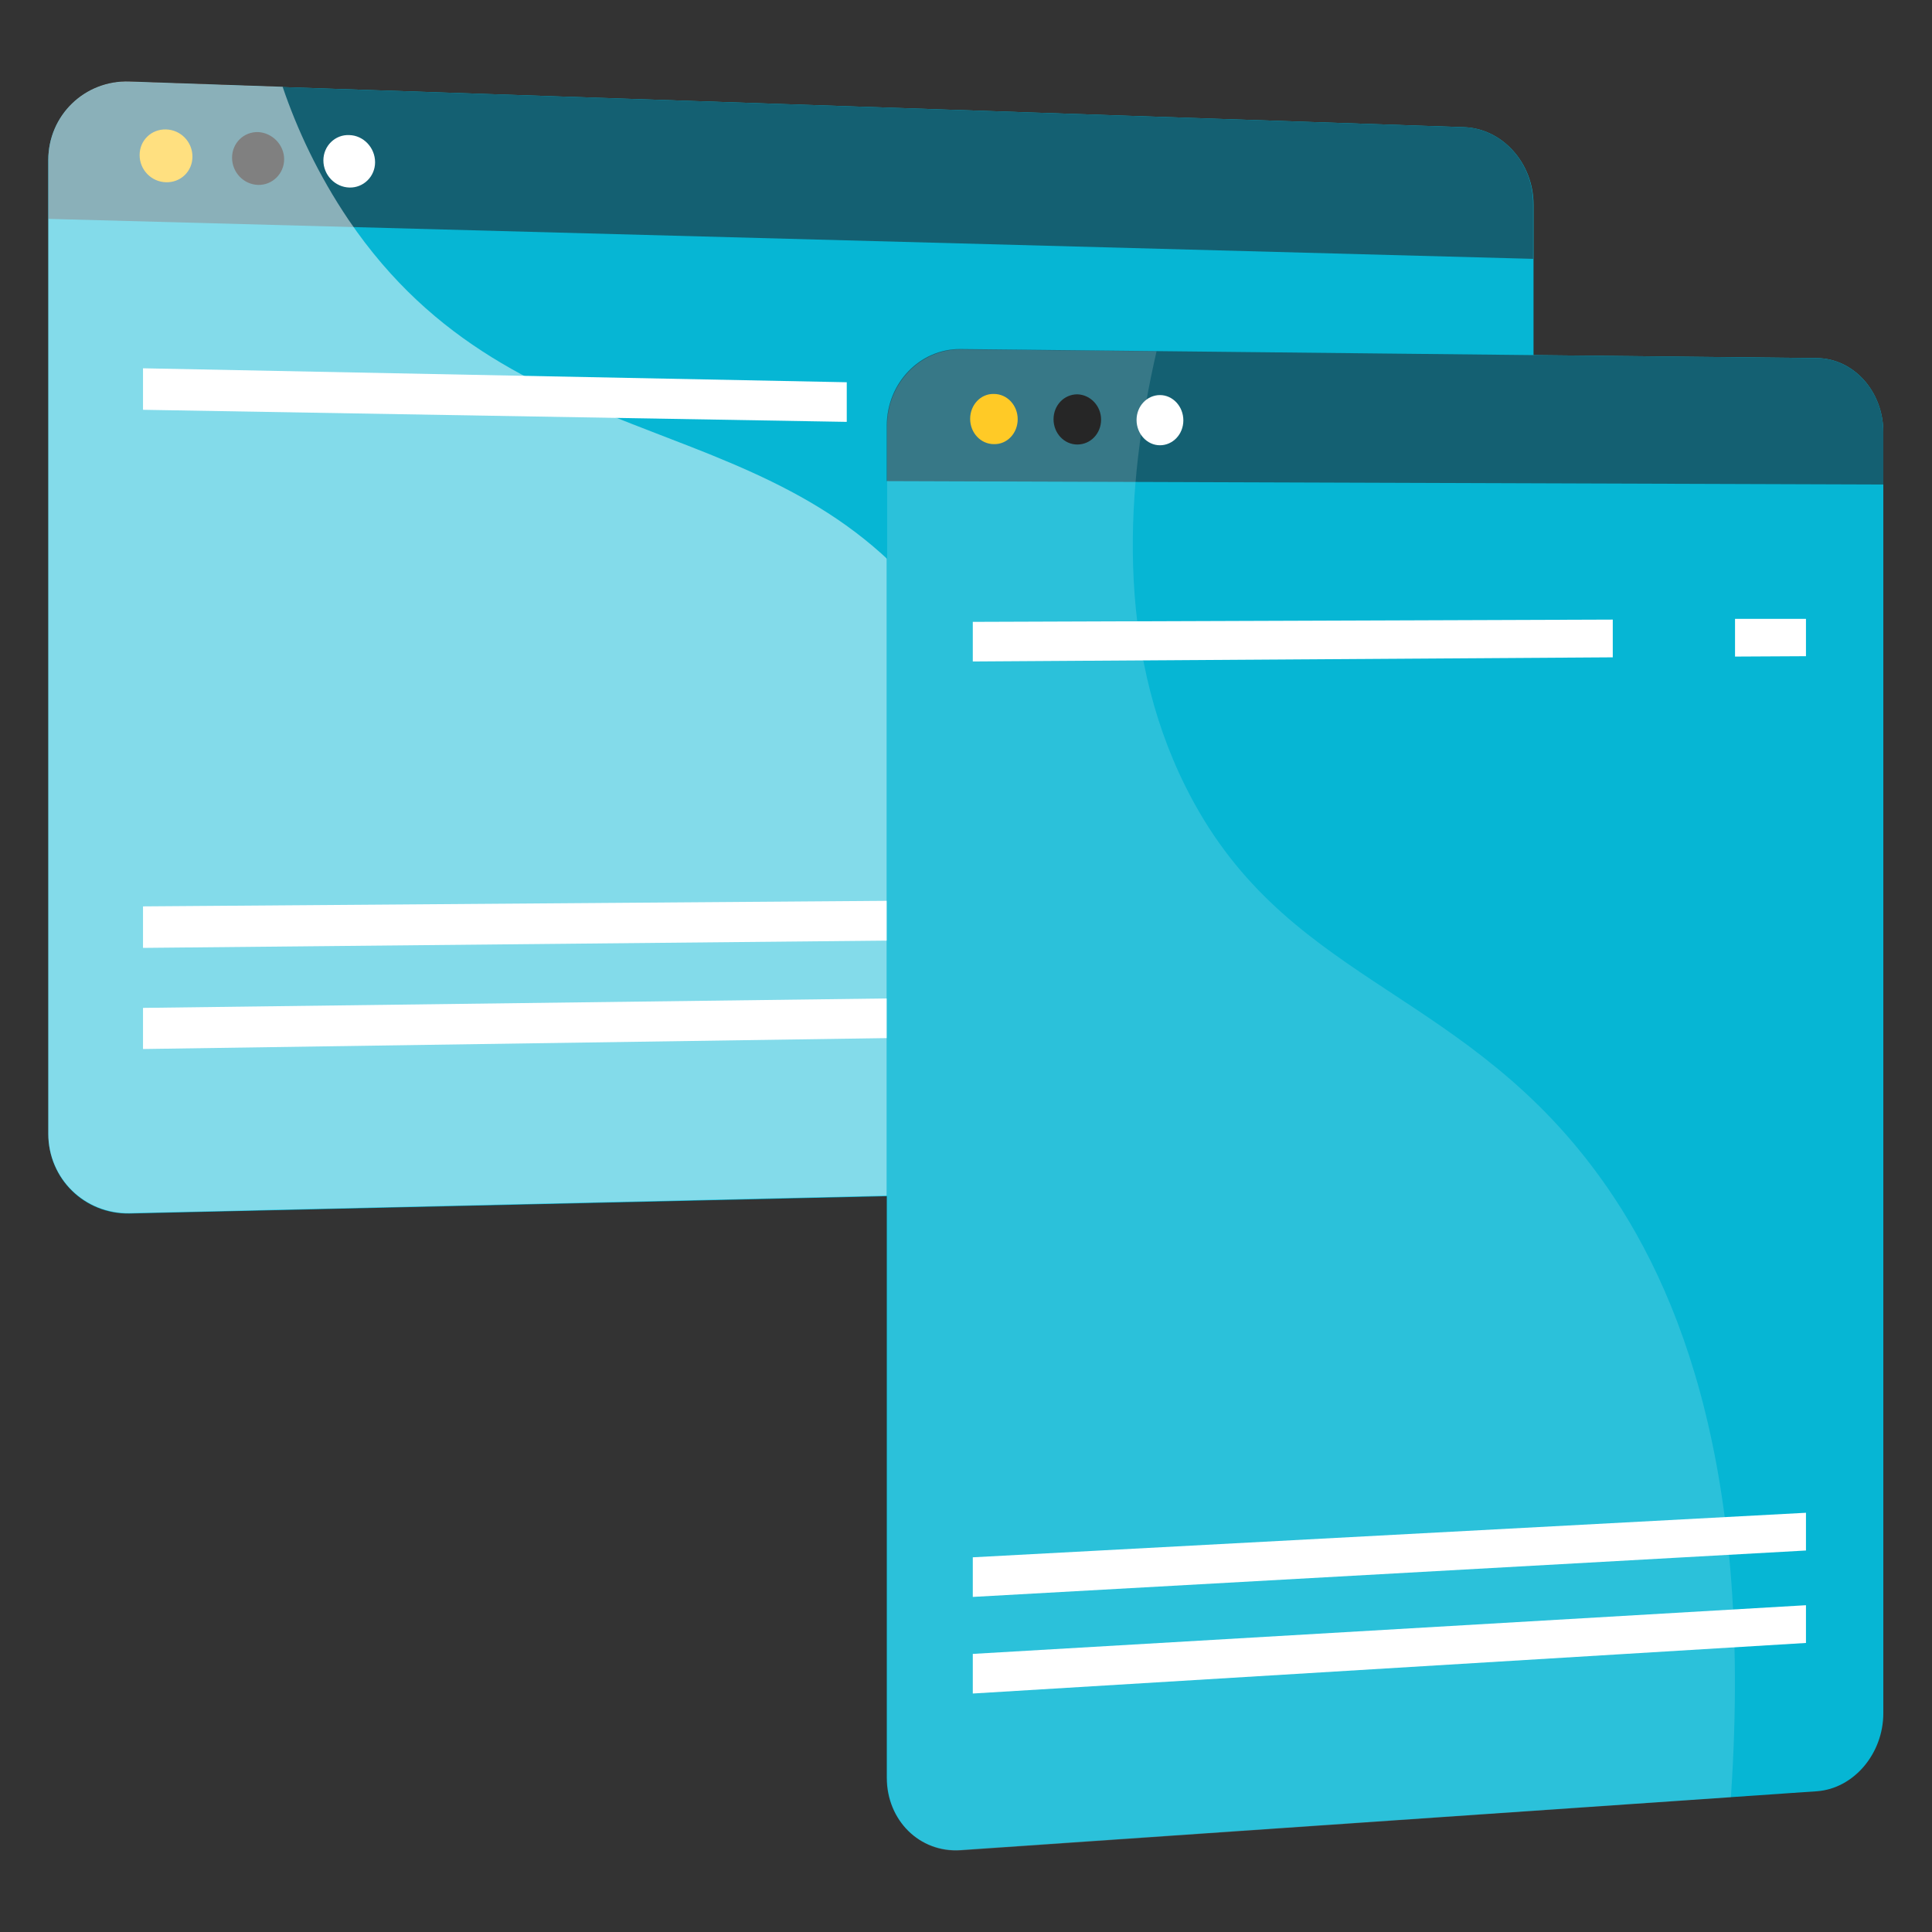
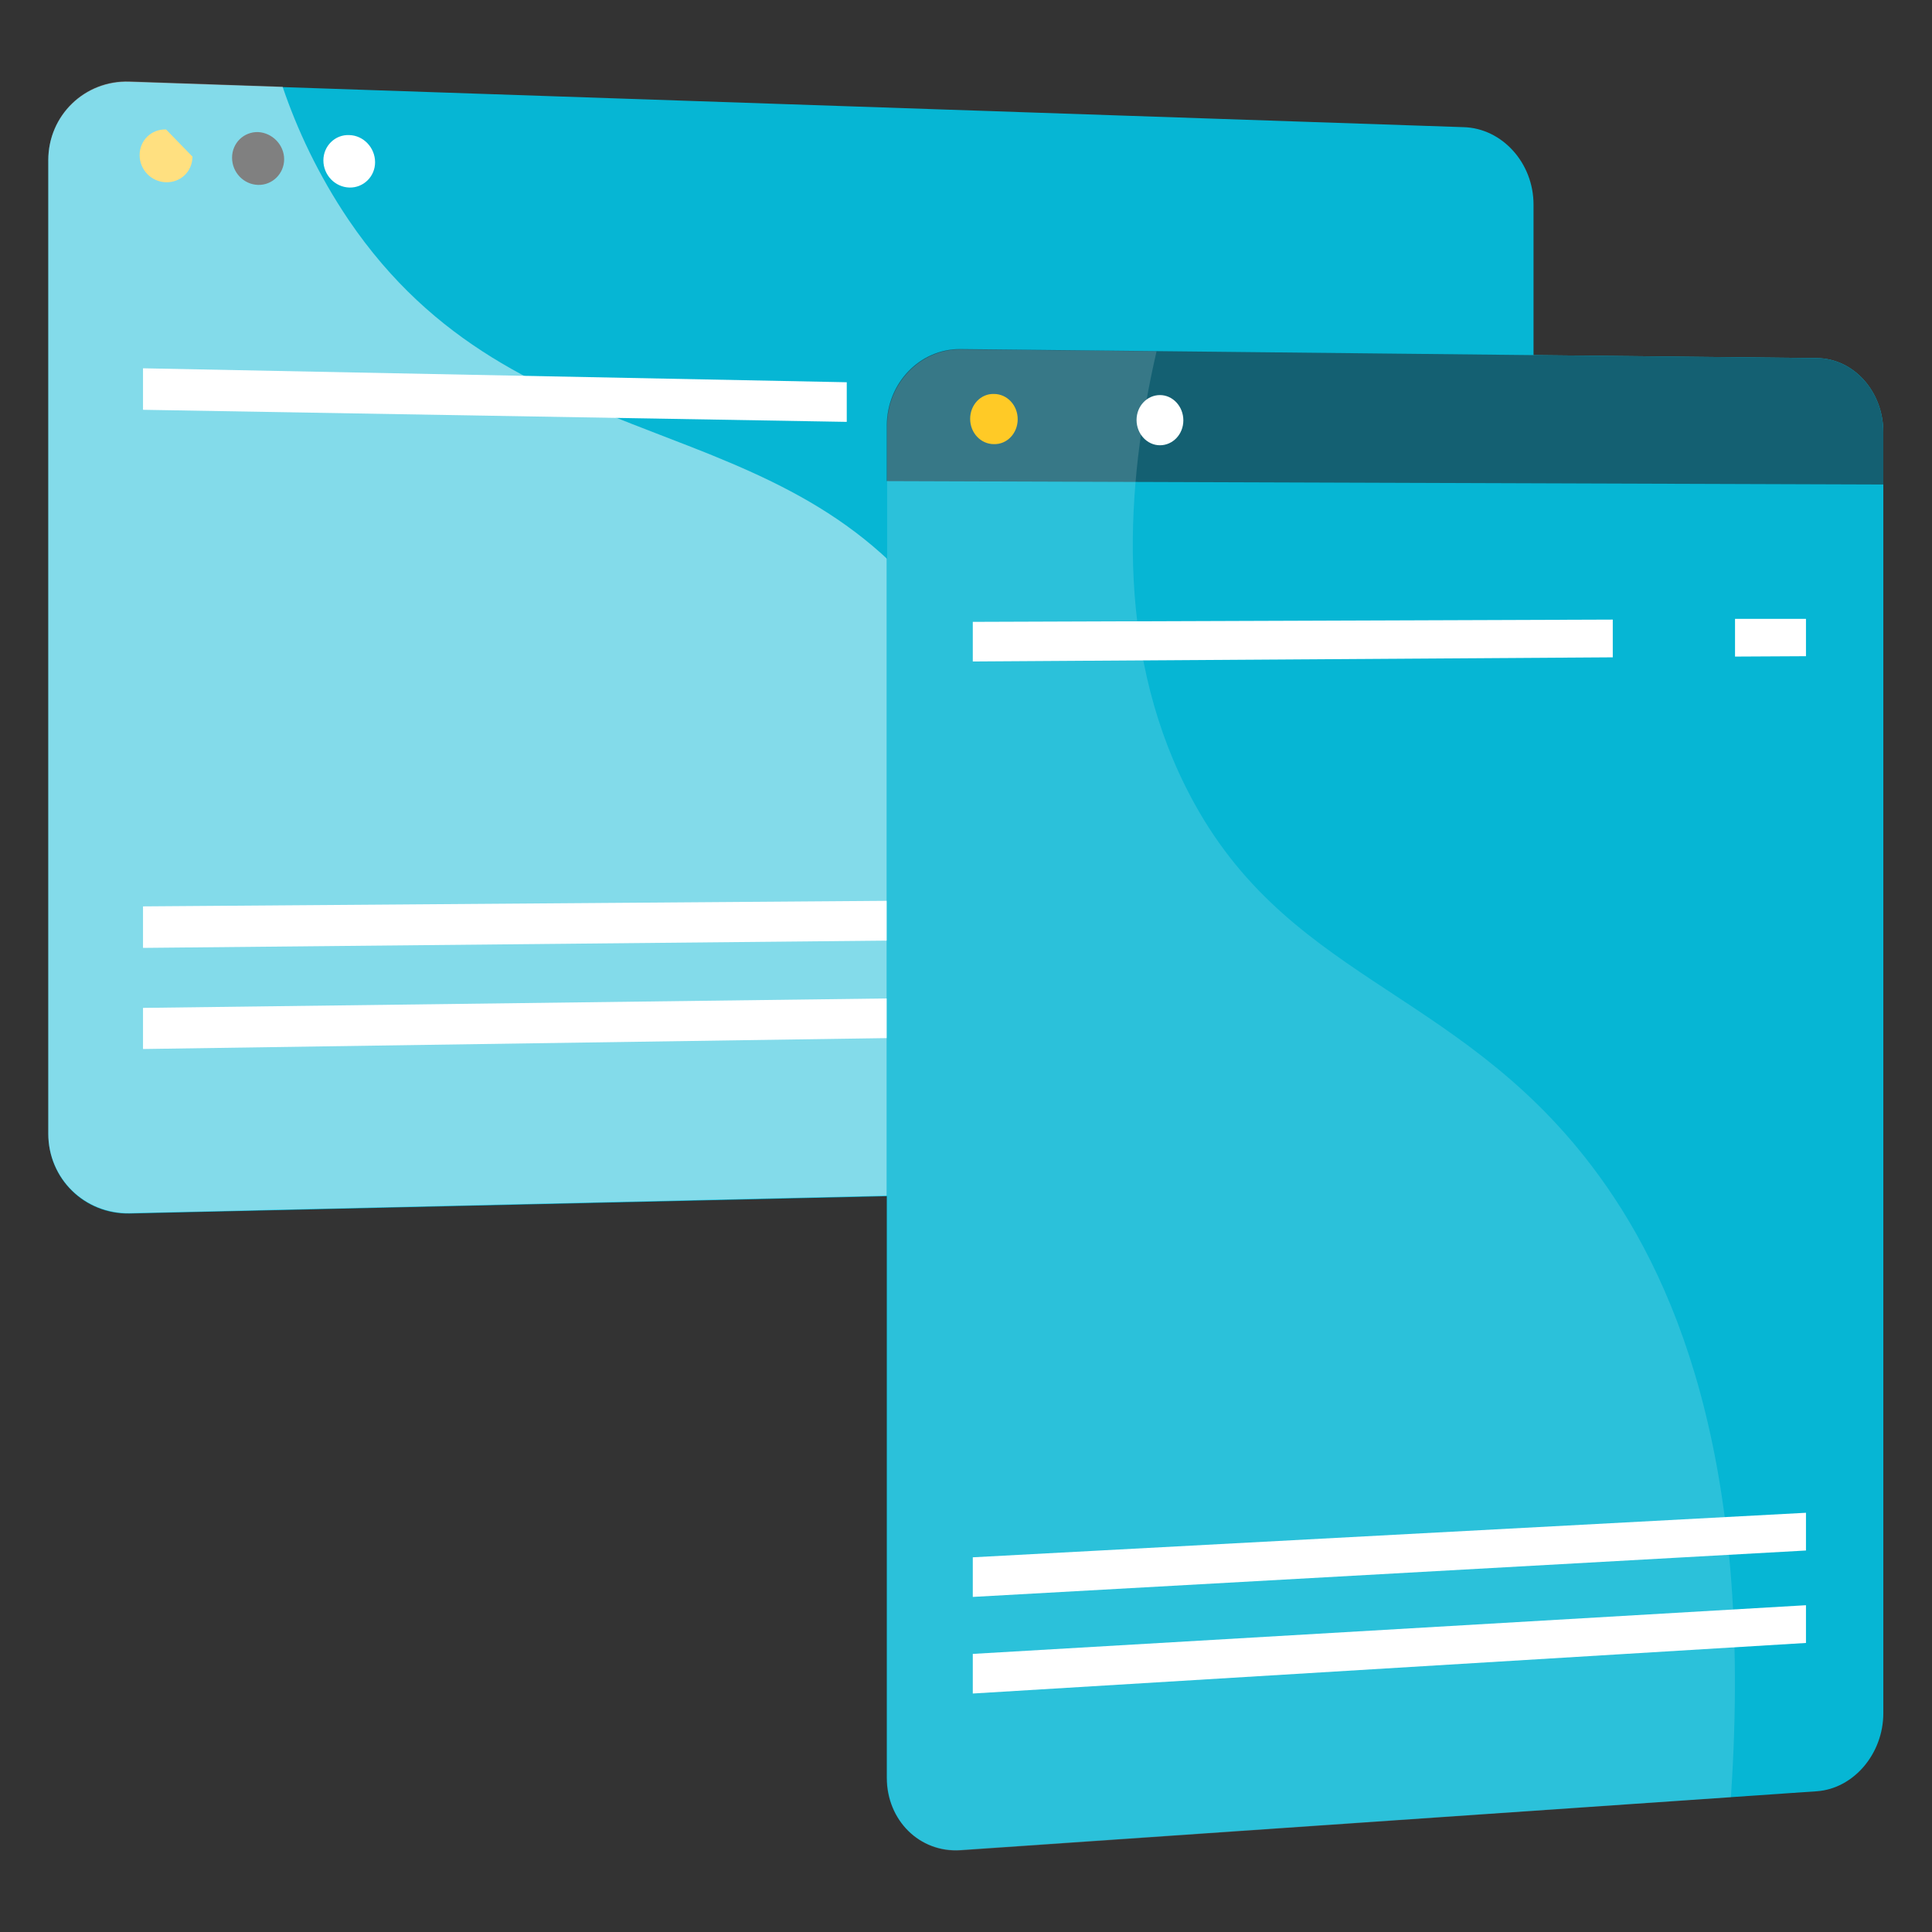
<svg xmlns="http://www.w3.org/2000/svg" id="Layer_1" x="0px" y="0px" viewBox="0 0 512 512" style="enable-background:new 0 0 512 512;" xml:space="preserve">
  <rect x="0" y="0" width="512" height="512" fill="#333333" stroke="none" />
  <style type="text/css">	.st0{fill:#FFFFFF;}	.st1{fill:#06B6D4;}	.st2{fill:#146072;}	.st3{fill:#FFC100;}	.st4{opacity:0.5;}	.st5{display:none;opacity:0.74;fill:#FFFFFF;enable-background:new    ;}	.st6{display:none;fill:#264751;}	.st7{opacity:0.15;}</style>
  <path class="st0" d="M92.6,218.4c0,2.9-2.3,5.3-5.1,5.3c-2.8,0-5.1-2.4-5.1-5.3c0-2.9,2.3-5.3,5.1-5.3  C90.3,213.1,92.6,215.5,92.6,218.4z" />
  <path class="st1" d="M387.9,33.7l-353.6-12c-11.8-0.4-21.5,8.9-21.5,20.8v258c0,11.9,9.6,21.3,21.5,21.1l353.6-8.1  c10.2-0.2,18.5-9.4,18.5-20.4V54.2C406.4,43.2,398.1,34,387.9,33.7z" />
-   <path class="st2" d="M387.9,33.7l-353.6-12c-11.8-0.4-21.5,8.9-21.5,20.8V58l393.5,10.6V54.2C406.4,43.2,398.1,34,387.9,33.7z" />
-   <path class="st3" d="M51,41.5c0,3.9-3.1,6.9-7,6.8c-3.9-0.1-7-3.3-7-7.2s3.1-6.9,7-6.8S51,37.6,51,41.5z" />
+   <path class="st3" d="M51,41.5c0,3.9-3.1,6.9-7,6.8c-3.9-0.1-7-3.3-7-7.2s3.1-6.9,7-6.8z" />
  <path d="M75.3,42.2c0,3.8-3.1,6.9-6.9,6.8c-3.8-0.1-6.9-3.3-6.9-7.2s3.1-6.9,6.9-6.8C72.2,35.2,75.3,38.4,75.3,42.2z" />
  <path class="st0" d="M99.4,43c0,3.8-3.1,6.8-6.8,6.7c-3.8-0.1-6.9-3.3-6.9-7.2c0-3.8,3.1-6.9,6.9-6.7C96.3,35.9,99.4,39.1,99.4,43z" />
  <polygon class="st0" points="384.8,247.8 37.9,251.2 37.9,240.2 384.8,237.6 " />
  <polygon class="st0" points="384.8,272.9 37.9,278 37.9,267.1 384.8,262.7 " />
  <g>
    <polygon class="st0" points="224.4,101.3 37.9,97.6 37.9,108.6 224.4,111.8  " />
    <polygon class="st0" points="365,104 365,114.3 384.8,114.6 384.8,104.4  " />
  </g>
  <g class="st4">
    <path class="st0" d="M250.3,165.8C209,105.7,137.5,124.7,92.4,58.3c-8.1-12-13.7-24.1-17.5-35.3l-40.6-1.4   c-11.8-0.4-21.5,8.9-21.5,20.8v258c0,11.9,9.6,21.3,21.5,21.1l268.9-6.2c-8-11.6-15.5-24.5-21.8-38.9   C257.4,221,275.2,202.1,250.3,165.8z" />
  </g>
  <g>
    <path class="st1" d="M481.5,94.9l-227-2.4c-10.7-0.1-19.5,9-19.5,20.3v358.3c0,11.3,8.7,19.9,19.5,19.2l227-15.6   c9.7-0.7,17.6-9.9,17.6-20.7V114.5C499.1,103.8,491.3,95,481.5,94.9z" />
    <path class="st5" d="M241.3,465.7V117.9c0-10.5,8.1-18.9,18-18.8l217.9,2c9,0.1,16.4,8.2,16.4,18.2v330.3c0,10-7.3,18.5-16.4,19.1   l-217.9,14.7C249.4,484.2,241.3,476.2,241.3,465.7z" />
    <path class="st2" d="M481.5,94.9l-227-2.4c-10.7-0.1-19.5,9-19.5,20.3v14.7l264.1,0.9v-13.9C499.1,103.8,491.3,95,481.5,94.9z" />
    <path class="st3" d="M269.7,111.1c0,3.7-2.8,6.7-6.3,6.6c-3.5,0-6.3-3-6.3-6.7s2.8-6.7,6.3-6.6   C266.9,104.4,269.7,107.4,269.7,111.1z" />
-     <path d="M291.8,111.2c0,3.7-2.8,6.6-6.3,6.6s-6.3-3-6.3-6.7s2.8-6.6,6.3-6.6C289,104.6,291.8,107.6,291.8,111.2z" />
    <path class="st0" d="M313.6,111.4c0,3.7-2.8,6.6-6.2,6.6c-3.4,0-6.2-3-6.2-6.7s2.8-6.6,6.2-6.6   C310.8,104.7,313.6,107.7,313.6,111.4z" />
    <polygon class="st6" points="478.6,387.5 257.8,398.6 257.8,189.4 478.6,187.4  " />
    <polygon class="st0" points="478.6,410.9 257.8,423.2 257.8,412.7 478.6,400.9  " />
    <polygon class="st0" points="478.6,435.4 257.8,448.8 257.8,438.3 478.6,425.4  " />
    <g>
      <polygon class="st0" points="427.4,164.2 257.8,164.8 257.8,175.3 427.4,174.2   " />
      <polygon class="st0" points="459.8,164 459.8,174 478.6,173.9 478.6,164   " />
    </g>
    <g class="st7">
      <path class="st0" d="M421.9,309.1c-36.5-48.1-82.3-49.4-107.8-100.8c-18.5-37.2-15.8-79.6-7.6-115.2l-51.9-0.5    c-10.7-0.1-19.5,9-19.5,20.3v358.3c0,11.3,8.7,19.9,19.5,19.2l204.1-14.1C464.9,385.5,443.1,337,421.9,309.1z" />
    </g>
  </g>
</svg>